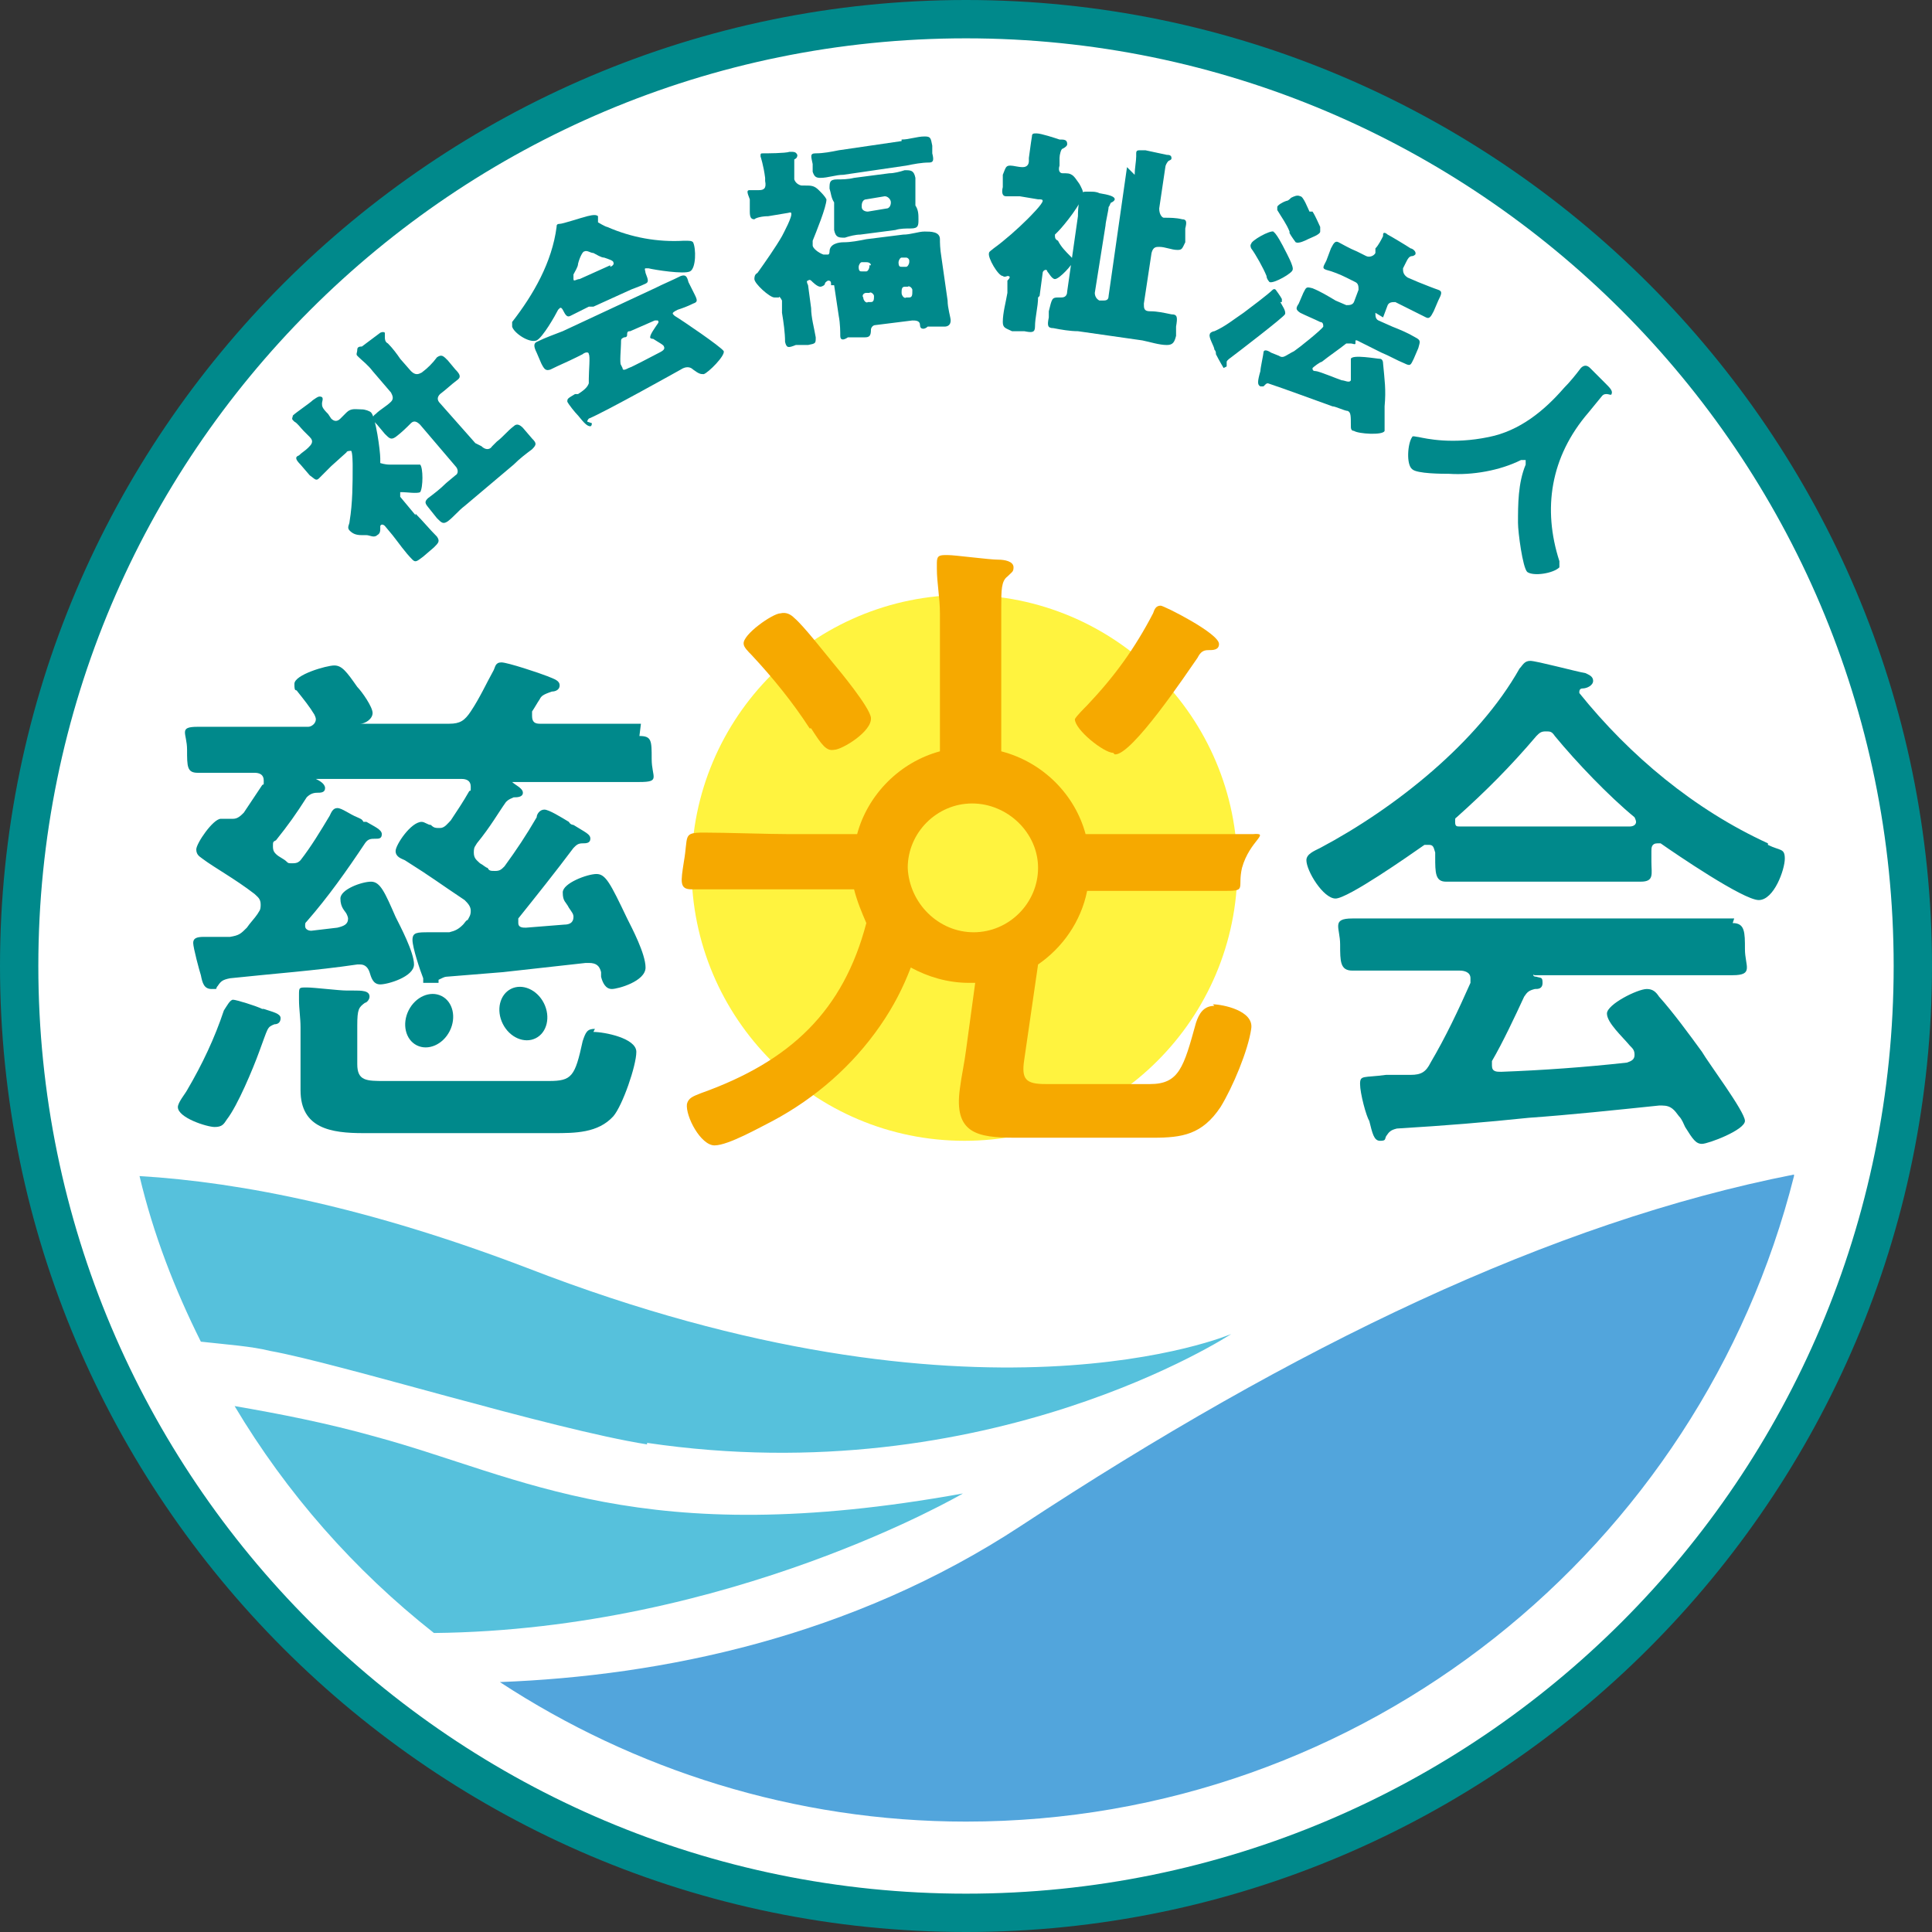
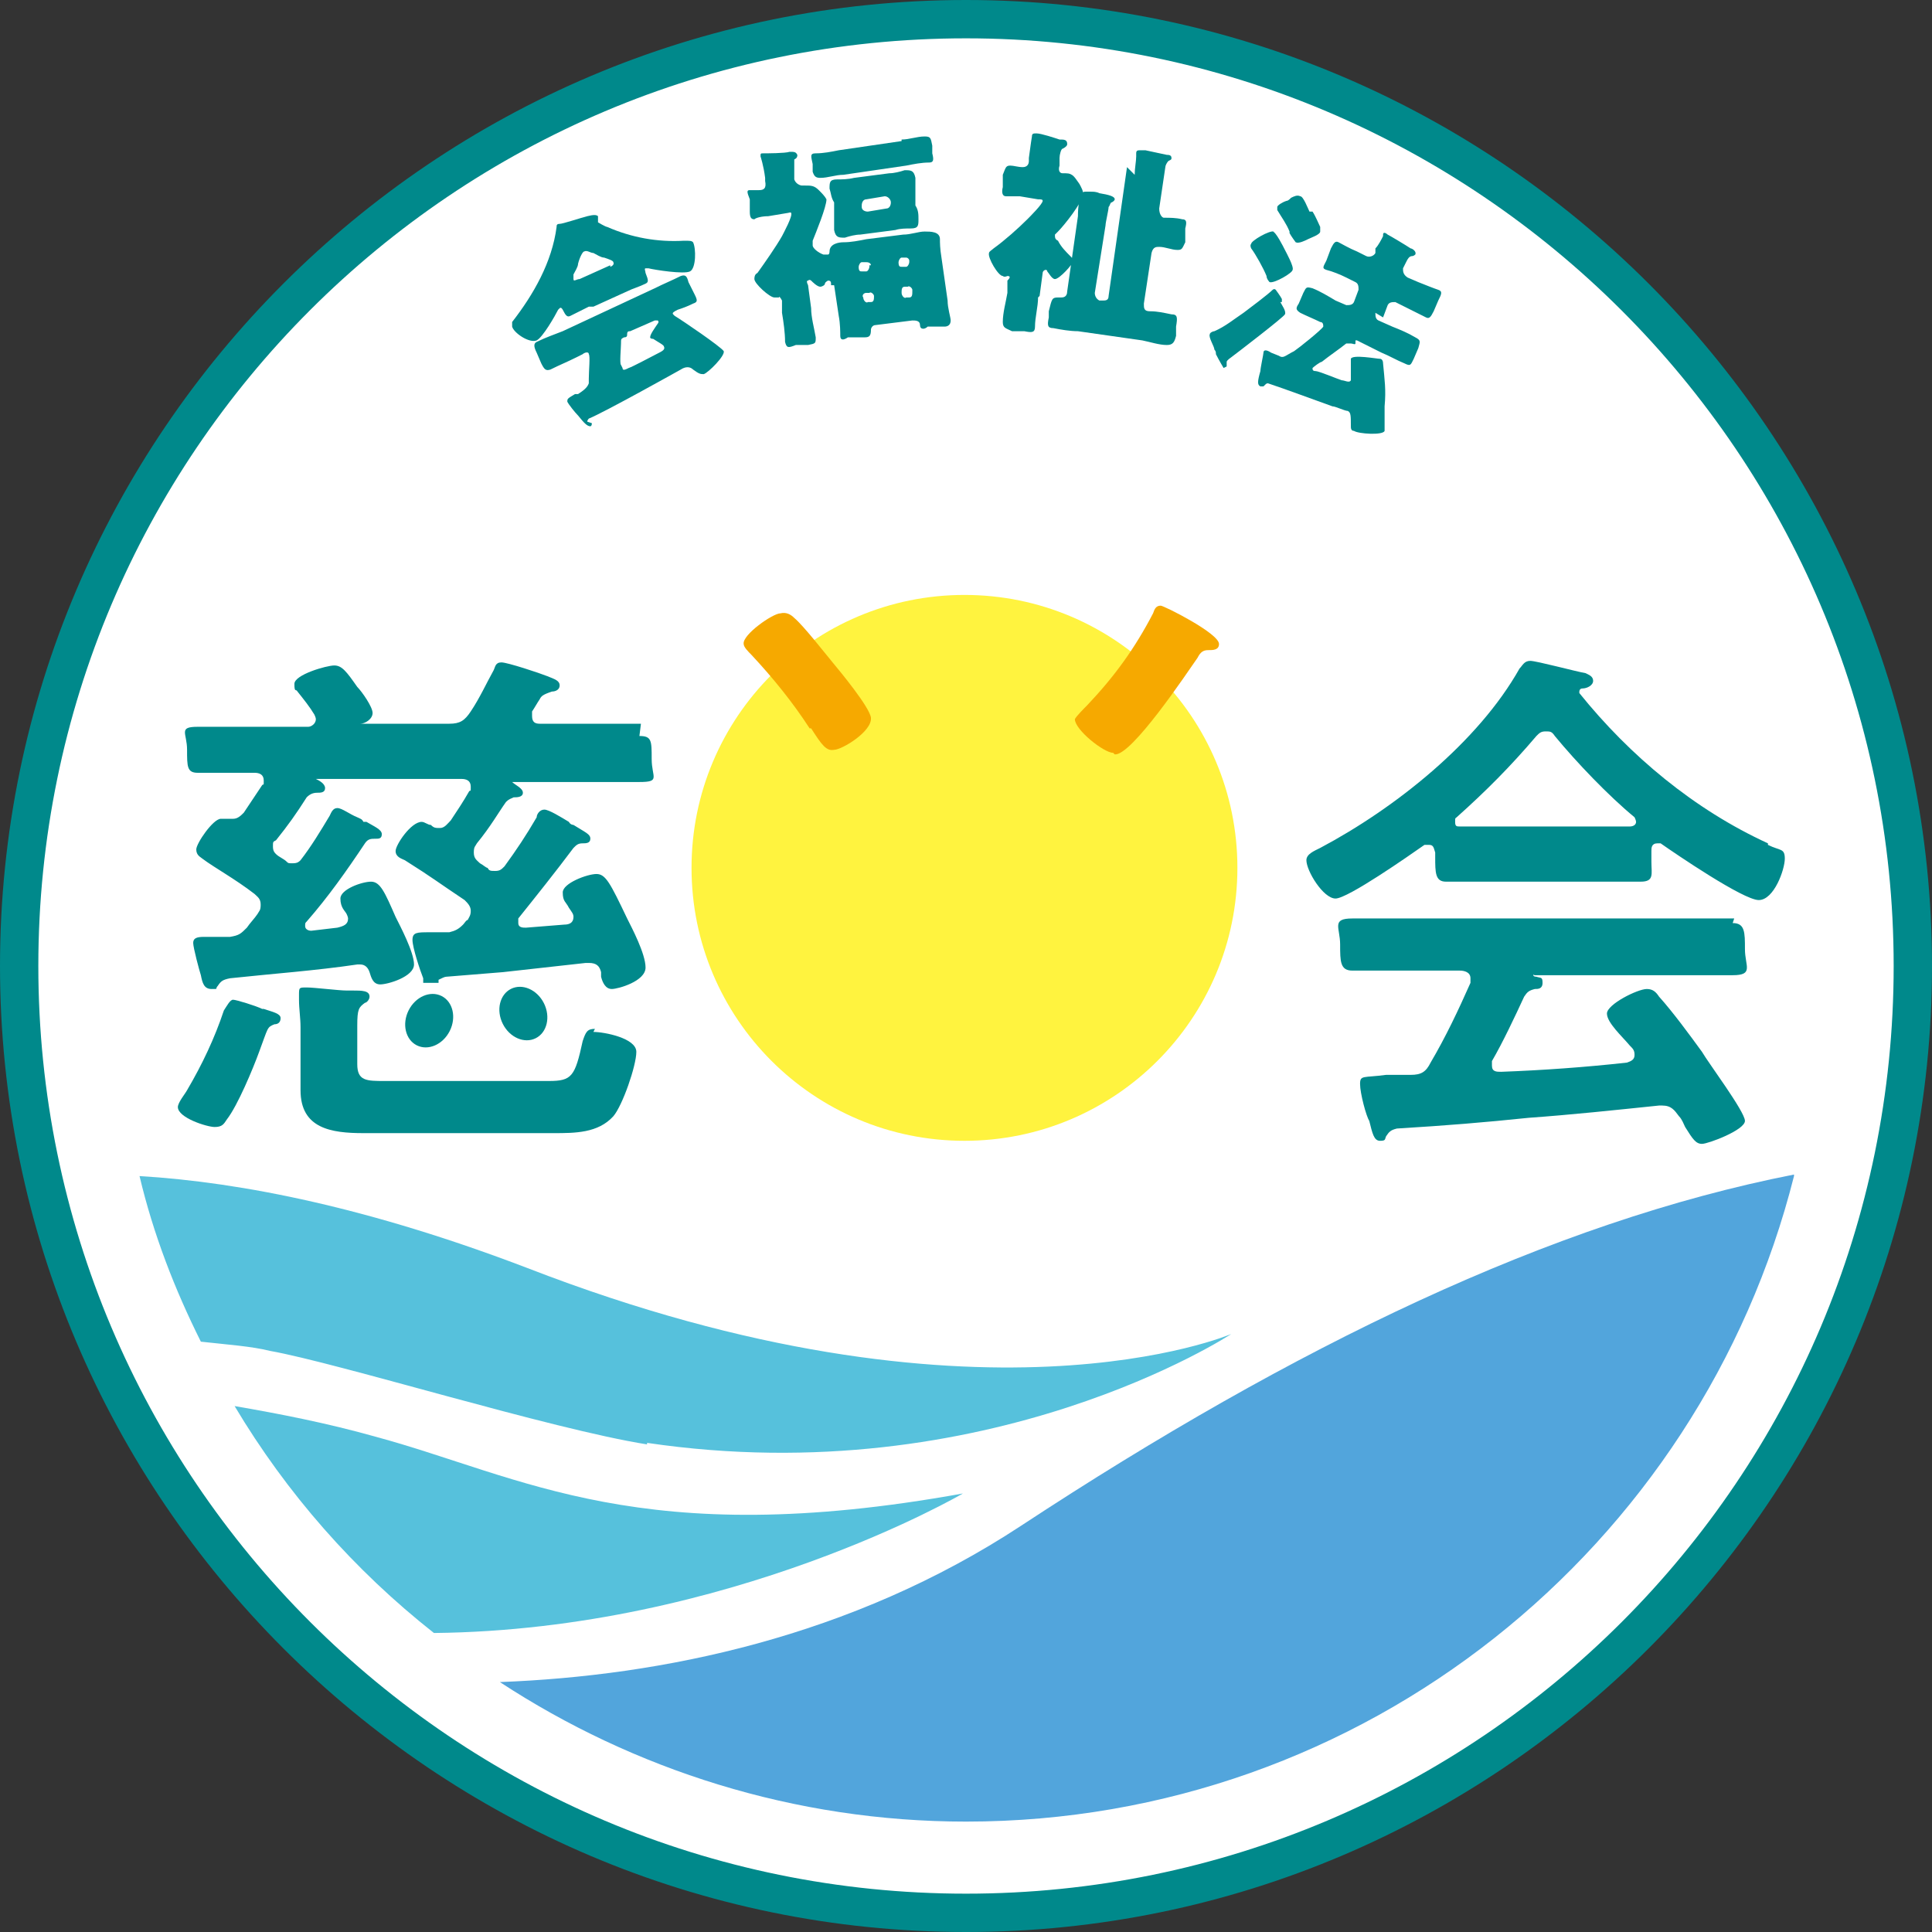
<svg xmlns="http://www.w3.org/2000/svg" version="1.1" viewBox="0 0 126 126" width="126" height="126">
  <rect x="0" y="0" width="126" height="126" fill="#333333" stroke="none" />
  <defs>
    <style>
      .cls-1 {
        fill: #fff33f;
      }

      .cls-2 {
        fill: #56c1dc;
      }

      .cls-3 {
        fill: #fff;
      }

      .cls-4 {
        fill: #f6a900;
      }

      .cls-5 {
        fill: none;
      }

      .cls-6 {
        fill: #00898b;
      }

      .cls-7 {
        fill: #52a5dc;
      }
    </style>
  </defs>
  <g>
    <g id="_ロゴ">
      <circle class="cls-3" cx="63" cy="63" r="62.1" />
      <ellipse class="cls-5" cx="62.9" cy="62.7" rx="61.6" ry="61.4" />
      <circle class="cls-1" cx="62.9" cy="56.6" r="17.8" />
      <ellipse class="cls-6" cx="28" cy="66.5" rx="1.8" ry="1.5" transform="translate(-44 61.7) rotate(-63.3)" />
      <ellipse class="cls-6" cx="34.2" cy="66" rx="1.5" ry="1.8" transform="translate(-26 22.4) rotate(-26.6)" />
      <g>
        <path class="cls-6" d="M17.5,65.8h-.4c-.4-.2-1.7-.6-1.9-.6s-.4.4-.6.7c-.6,1.8-1.4,3.5-2.4,5.2-.1.2-.6.8-.6,1.1,0,.7,1.9,1.3,2.4,1.3s.6-.2.8-.5c.7-.9,1.7-3.3,2.1-4.4.6-1.6.5-1.6,1-1.8.2,0,.4-.1.4-.4,0-.3-.5-.4-1.1-.6h0Z" />
        <path class="cls-6" d="M41.8,47.2c-1.4,0-2.7,0-4.1,0h-2.5c-.3,0-.5-.1-.5-.5s0-.2,0-.3c.2-.3.3-.5.5-.8.1-.2.2-.3.8-.5.2,0,.5-.1.5-.4s-.3-.4-.8-.6c-.5-.2-2.6-.9-3-.9s-.4.3-.5.5c-.5.9-.9,1.8-1.5,2.7-.4.6-.7.8-1.4.8h-5.7c0,0-.1,0-.1,0s0,0,0,0c.3,0,.8-.3.8-.7s-.7-1.4-1-1.7c-.7-1-1-1.4-1.5-1.4s-2.6.6-2.6,1.2.1.3.2.5c.4.5.8,1,1.1,1.5,0,0,.1.2.1.3,0,.3-.3.5-.5.5h-3.1c-1.4,0-2.8,0-4.1,0s-.7.4-.7,1.5,0,1.5.7,1.5c1.2,0,2.5,0,3.7,0,.3,0,.6.1.6.5s0,.2-.1.3c-.4.6-.8,1.2-1.2,1.8-.2.2-.4.4-.7.4s-.4,0-.6,0c0,0-.2,0-.2,0-.5,0-1.6,1.6-1.6,2s.3.5.4.6c.8.6,2.1,1.3,3.4,2.3.2.2.4.3.4.7s-.1.4-.2.6c-.2.3-.5.6-.7.9-.4.4-.5.5-1.1.6-.6,0-1.2,0-1.7,0s-.7.1-.7.4.4,1.8.5,2.1c.1.5.2.9.7.9s.2,0,.4-.2c.2-.3.3-.4.8-.5,2.8-.3,5.6-.5,8.3-.9h.2c.3,0,.5.2.6.5.1.3.2.8.7.8s2.2-.5,2.2-1.3-.9-2.5-1.2-3.1c-.7-1.6-1-2.3-1.6-2.3s-2,.5-2,1.1.3.8.4,1c0,0,.1.2.1.3,0,.4-.3.5-.7.6l-1.7.2c-.2,0-.4-.1-.4-.3s0-.2.1-.3c1.4-1.6,2.6-3.3,3.8-5.1.2-.3.4-.3.7-.3.2,0,.4,0,.4-.3s-.5-.5-1-.8h-.2c-.1-.2-.2-.2-.4-.3-.5-.2-1-.6-1.3-.6s-.4.3-.5.5c-.6,1-1.2,2-1.9,2.9-.1.1-.2.2-.5.2s-.3,0-.4-.1c-.2-.2-.5-.3-.7-.5-.1-.1-.2-.2-.2-.5s0-.3.2-.4c.8-1,1.3-1.7,2-2.8.2-.2.4-.3.7-.3.2,0,.5,0,.5-.3s-.4-.5-.6-.6c0,0,0,0,0,0s0,0,.1,0h9.4c.3,0,.6.1.6.5s0,.2-.1.3c-.4.7-.8,1.3-1.2,1.9-.2.2-.4.5-.7.5s-.4,0-.6-.2c-.2,0-.4-.2-.6-.2-.7,0-1.7,1.5-1.7,1.9s.4.5.6.6c1.9,1.2,2.1,1.4,3.9,2.6.2.2.4.4.4.7s-.1.4-.2.6c-.1,0-.2.2-.3.3-.3.3-.5.4-.9.5-.5,0-.9,0-1.3,0-.8,0-1.1,0-1.1.5s.5,2,.7,2.5c0,0,0,.2,0,.3h1v-.2c.2-.1.4-.2.5-.2,1.2-.1,2.5-.2,3.7-.3,1.8-.2,3.6-.4,5.4-.6h.2c.5,0,.7.2.8.6,0,0,0,.2,0,.3.1.4.3.8.7.8s2.2-.5,2.2-1.4-.9-2.6-1.2-3.2c-1.1-2.3-1.4-2.9-2-2.9s-2.2.6-2.2,1.2.2.6.4,1c.2.3.3.4.3.6,0,.4-.3.5-.6.5h0l-2.5.2c-.2,0-.5,0-.5-.3s0-.2,0-.3c1.2-1.5,2.4-3,3.6-4.6.2-.2.3-.3.6-.3.2,0,.5,0,.5-.3s-.3-.4-1.1-.9c0,0-.2,0-.3-.2-.5-.3-1.3-.8-1.6-.8s-.5.3-.5.5c-.7,1.2-1.3,2.1-2.1,3.2-.2.2-.3.3-.6.3s-.4,0-.5-.2c-.1,0-.3-.2-.5-.3-.2-.2-.4-.3-.4-.7s.1-.4.2-.6c.9-1.1,1.4-2,1.9-2.7.2-.2.3-.2.5-.3.2,0,.6,0,.6-.3s-.5-.5-.7-.7c0,0,0,0,0,0,0,0,0,0,.1,0h4.1c1.4,0,2.7,0,4.1,0s.8-.3.8-1.5,0-1.5-.8-1.5h0Z" />
        <path class="cls-6" d="M38.8,67.1c-.5,0-.6.2-.8.8-.5,2.3-.7,2.6-2.2,2.6h-10.7c-1.2,0-1.8,0-1.8-1.1v-2.5c0-1.1.1-1.2.5-1.5.1,0,.3-.2.3-.4,0-.4-.5-.4-1.1-.4-.1,0-.2,0-.4,0-.5,0-2.1-.2-2.6-.2s-.5,0-.5.5v.3c0,.6.1,1.2.1,1.8v2.5c0,.5,0,1,0,1.6,0,2.5,2,2.8,4.1,2.8h12.4c1.4,0,2.9,0,3.9-1.1.6-.7,1.5-3.3,1.5-4.2s-2.1-1.3-2.8-1.3h0Z" />
        <path class="cls-6" d="M115.3,55c-4.8-2.2-9-5.7-12.3-9.8,0,0,0,0,0-.1,0,0,0-.2.2-.2.3,0,.7-.2.7-.5s-.3-.4-.5-.5c-.6-.1-3.2-.8-3.6-.8s-.5.3-.7.5c-2.7,4.8-8.1,9.1-13,11.7-.4.2-.9.4-.9.8,0,.7,1.1,2.5,1.9,2.5s4.8-2.8,5.8-3.5c0,0,.2,0,.3,0,.3,0,.3.2.4.5v.3c0,1,0,1.6.7,1.6s2.2,0,3.2,0h6.3c1,0,2.3,0,3.2,0s.7-.5.7-1.3v-.7c0-.2,0-.5.4-.5s.2,0,.2,0c1,.7,5.4,3.7,6.4,3.7s1.7-2,1.7-2.7-.3-.5-1.1-.9h0ZM106.2,53.9c-.8,0-1.6,0-2.4,0h-6.3c-.8,0-1.5,0-2.3,0-.2,0-.3,0-.3-.3s0-.2.1-.3c1.9-1.7,3.5-3.3,5.2-5.3.2-.2.3-.3.6-.3s.4,0,.6.3c1.4,1.7,3.5,3.9,5.2,5.3,0,0,.1.2.1.3,0,.2-.2.3-.4.3Z" />
        <path class="cls-6" d="M113.1,59.9c-1.4,0-2.9,0-4.3,0h-16.3c-1.4,0-2.9,0-4.3,0s-.8.6-.8,1.7,0,1.7.8,1.7c1.4,0,2.9,0,4.3,0h2.7c.3,0,.7.1.7.5s0,.2,0,.3c-.8,1.8-1.6,3.5-2.6,5.2-.3.6-.6.8-1.3.8h-1.6c-1.5.2-1.7,0-1.7.6s.4,2.1.6,2.4c.2.8.3,1.3.7,1.3s.3-.1.4-.3c.2-.3.3-.4.7-.5,3.3-.2,5.7-.4,8.6-.7,2.8-.2,5.6-.5,8.5-.8,0,0,.1,0,.2,0,.6,0,.8.3,1.1.7.2.2.3.5.4.7.5.8.7,1.1,1.1,1.1s2.8-.9,2.8-1.5-2.4-3.8-2.8-4.5c-.8-1.1-1.9-2.6-2.8-3.6-.2-.3-.4-.5-.8-.5-.6,0-2.6,1-2.6,1.6s1,1.5,1.5,2.1c.2.2.3.3.3.6s-.2.4-.5.5c-2.7.3-5.5.5-8.2.6-.3,0-.6,0-.6-.4s0-.2,0-.3c.7-1.2,1.5-2.9,2.1-4.2.2-.3.3-.4.7-.5.2,0,.5,0,.5-.4s-.1-.3-.4-.4c0,0-.2,0-.2-.1s0,0,.1,0h8.6c1.4,0,2.9,0,4.3,0s.8-.6.8-1.7,0-1.7-.8-1.7h0Z" />
      </g>
      <g>
-         <path class="cls-4" d="M79.2,65.6c-.7,0-1,.5-1.2,1.1-.8,2.9-1.1,4-3,4h-6.8c-1.3,0-1.6-.3-1.4-1.6l.9-6.2c1.6-1.1,2.8-2.8,3.2-4.8h4c1.3,0,3.8,0,5.1,0s.7-.2,1-1.5c.5-1.8,1.9-2.3.7-2.2-1.3,0-5.5,0-6.8,0h-4.1c-.7-2.6-2.8-4.7-5.5-5.4v-9.4c0-1.1,0-1.7.4-2,.3-.3.4-.3.4-.6,0-.4-.6-.5-1-.5-.6,0-2.8-.3-3.3-.3s-.7,0-.7.5,0,.3,0,.4c0,.9.2,1.9.2,2.9v9c-2.6.7-4.7,2.8-5.4,5.4h-4.4c-1.3,0-4.2-.1-5.6-.1s-1,.2-1.3,1.9c-.2,1.3-.3,1.8.5,1.8,1.3,0,5,0,6.3,0h4.3c.2.8.5,1.5.8,2.2-1.5,5.7-4.9,9-10.8,11.1-.5.2-.8.3-.9.7-.1.8.9,2.7,1.8,2.7s3-1.2,3.8-1.6c2.8-1.5,5.2-3.6,7-6.2.9-1.3,1.5-2.5,2-3.8,1.1.6,2.4,1,3.8,1s.2,0,.4,0l-.6,4.4c-.1.8-.3,1.7-.4,2.5-.4,2.9,1.1,3.2,3.6,3.2h9c1.9,0,3.2-.2,4.4-2,.8-1.3,1.8-3.7,2-5.1.2-1.2-1.9-1.6-2.5-1.6h0ZM59.2,56.6c0-2.3,1.9-4.2,4.2-4.2s4.3,1.9,4.3,4.2-1.9,4.2-4.2,4.2-4.2-1.9-4.3-4.2Z" />
        <path class="cls-4" d="M52.9,47.5c.7,1.1,1,1.5,1.5,1.4.5,0,2.5-1.2,2.4-2.1-.1-.7-2-3-2.5-3.6s-1.9-2.4-2.5-2.9c-.2-.2-.5-.4-.9-.3-.5,0-2.5,1.4-2.4,2,0,.2.3.5.5.7,1.4,1.5,2.7,3.1,3.8,4.8h0Z" />
        <path class="cls-4" d="M72.7,49.2c1.1.1,4.7-5.3,5.4-6.3.2-.4.4-.5.7-.5.3,0,.7,0,.7-.4,0-.7-3.6-2.5-3.8-2.5-.3,0-.4.2-.5.5-1.2,2.3-2.5,4.1-4.3,6-.2.2-.7.7-.8.9,0,.7,1.9,2.2,2.5,2.2Z" />
      </g>
      <g>
-         <path class="cls-6" d="M27.1,33.5c.5.5.9,1,1.4,1.5.2.3.1.4-.2.7l-.7.6c-.4.3-.5.4-.7.2-.5-.5-.9-1.1-1.3-1.6l-.5-.6c0,0-.2-.2-.3,0,0,0,0,.1,0,.2,0,.1,0,.3-.2.4-.2.2-.5,0-.7,0h-.3c-.4,0-.6-.1-.8-.3s0-.4,0-.6c.2-1.2.2-2.5.2-3.6,0-.1,0-.9-.1-1,0,0-.3,0-.3.1l-1,.9c-.3.3-.6.6-.8.8-.2.2-.3,0-.6-.2l-.6-.7c-.3-.3-.4-.5-.1-.6.2-.2.4-.3.6-.5.2-.2.4-.4.1-.7l-.4-.4c-.2-.2-.4-.5-.6-.6,0,0,0,0-.1-.1-.1-.1,0-.2,0-.3.2-.2,1.1-.8,1.3-1,.3-.2.4-.3.6-.2.1.1,0,.3,0,.4,0,.2,0,.3.4.7l.2.3c.2.2.4.2.6,0,.1-.1.2-.2.4-.4.3-.3.6-.2,1-.2.2,0,.5.1.6.2.3.3.6,2.5.6,3,0,.1,0,.2,0,.3,0,0,.3.1.6.1h.2c.4,0,.8,0,1.2,0,.2,0,.5,0,.6,0,.2.2.2,1.5,0,1.8-.2.1-.9,0-1.1,0,0,0-.1,0-.2,0,0,0,0,.2,0,.3l1,1.2h0ZM31.4,29.1c.2.2.5.3.7,0l.3-.3c.4-.3.7-.7,1.1-1,.2-.2.4-.1.6.1l.6.7c.3.3.3.4,0,.7-.4.3-.8.6-1.2,1l-3.2,2.7c-.4.3-.7.7-1.1,1-.3.2-.4.1-.7-.2l-.4-.5c-.3-.4-.5-.5-.2-.8.4-.3.8-.6,1.2-1l.6-.5c.2-.1.2-.4,0-.6l-2.3-2.7c-.2-.2-.4-.3-.6-.1-.3.3-.6.6-1,.9-.3.2-.4.1-.7-.2l-.5-.6c-.3-.3-.4-.5-.1-.7.3-.3.7-.5,1-.8.2-.2.1-.4,0-.6l-1.2-1.4c-.3-.4-.7-.7-.9-.9,0,0,0,0-.1-.1-.1-.1,0-.2,0-.4s.2-.2.3-.2c.4-.3.8-.6,1.2-.9,0,0,.2-.1.3,0,0,0,0,.1,0,.3,0,.1,0,.3.2.4.3.3.6.7.8,1l.7.8c.3.3.5.2.7.1.4-.3.7-.6,1-1,.3-.2.4-.1.7.2l.5.6c.3.3.4.5.1.7-.4.3-.7.6-1.1.9-.2.2-.2.4,0,.6l2.3,2.6h0Z" />
        <path class="cls-6" d="M38.4,20c-.4.2-.8.4-1.2.6-.2.1-.3,0-.5-.4,0,0-.1-.2-.2-.1,0,0,0,0-.1.1-.2.4-1,1.8-1.4,2-.5.2-1.5-.5-1.6-.9,0-.1,0-.2,0-.3,1.4-1.8,2.6-3.9,2.9-6.2,0-.1,0-.2.2-.2.2,0,1.4-.4,1.8-.5.4-.1.6-.1.7,0,0,0,0,.2,0,.3,0,0,0,0,0,.1,0,0,.5.3.6.3,1.6.7,3.3,1,5,.9.4,0,.5,0,.6.1.2.4.2,1.7-.2,1.9-.4.2-2.3-.1-2.7-.2,0,0-.2,0-.2,0-.1,0,0,.2,0,.3h0c.2.5.2.6,0,.7-.4.2-.8.3-1.2.5l-2.2,1h0ZM38.6,27.6c0,0,0,.2-.1.2-.2,0-.4-.2-.8-.7-.2-.2-.6-.7-.7-.9,0-.2,0-.2.5-.5h.2c.3-.2.6-.4.7-.7,0,0,0-.1,0-.3,0-.5.1-1.5,0-1.6,0-.2-.3-.1-.4,0l-.4.2c-.6.3-1.1.5-1.7.8-.3.1-.4,0-.6-.4l-.3-.7c-.2-.4-.2-.6,0-.7.6-.3,1.2-.5,1.7-.7l6-2.8c.6-.3,1.1-.5,1.7-.8.3-.1.4,0,.5.4l.4.8c.2.4.2.5-.1.6-.4.2-.7.3-1,.4-.2.1-.4.2-.3.3,0,0,0,0,.1.1.5.3,3,2,3.2,2.3.1.3-1,1.4-1.3,1.5-.2,0-.3,0-.7-.3-.2-.2-.5-.2-.8,0,0,0-5,2.8-6,3.2,0,0-.1.1-.1.2ZM39.8,17.4c0,0,.3-.1.2-.3,0-.1-.3-.2-.6-.3-.2,0-.5-.2-.7-.3-.2,0-.4-.2-.6-.1-.1,0-.3.4-.4.8,0,.2-.2.5-.3.7,0,.1,0,.2,0,.3,0,.2.2,0,.4,0l2-.9h0ZM40.6,24c0,.2.2.1.4,0,.3-.1,1.4-.7,1.8-.9.4-.2.6-.3.5-.5,0-.1-.4-.3-.7-.5,0,0-.2,0-.2-.1,0-.2.3-.6.5-.9,0,0,.1-.1,0-.2,0,0,0,0-.2,0l-1.6.7c-.1,0-.2,0-.2.2,0,.1,0,.2-.2.2-.2.1-.2.1-.2.4,0,.3-.1,1.3,0,1.4h0Z" />
        <path class="cls-6" d="M54.2,18.6c0-.2,0-.3-.2-.3,0,0-.2.1-.2.2,0,.1-.2.2-.3.2-.2,0-.5-.3-.6-.4,0,0-.1-.1-.2,0-.1,0-.1.1,0,.3l.2,1.5c0,.6.2,1.3.3,1.9,0,.4,0,.4-.5.5h-.8c-.5.2-.6.2-.7-.2,0-.6-.1-1.3-.2-1.9v-.8c-.1-.2-.2-.3-.2-.2,0,0-.1,0-.1,0,0,0,0,0-.2,0-.3,0-1.3-.9-1.3-1.2,0-.1,0-.3.2-.4.5-.7,1.2-1.7,1.6-2.4.1-.2.7-1.3.6-1.5,0-.1-.2,0-.3,0l-1.2.2c-.4,0-.8.1-.9.2-.2,0-.3-.1-.3-.5v-.8c-.2-.5-.2-.6,0-.6.2,0,.5,0,.6,0,.3,0,.5-.1.4-.6v-.2c-.1-.8-.3-1.4-.3-1.4,0-.2,0-.2.2-.2.2,0,1.4,0,1.7-.1.3,0,.4,0,.5.2,0,.1,0,.2-.2.3,0,0,0,.4,0,.7v.6c.1.3.4.4.5.4h.2c.4,0,.6,0,.9.3,0,0,0,0,0,0,.2.2.4.4.5.6,0,.5-.7,2.2-.9,2.7,0,0,0,.2,0,.3,0,.2.4.5.7.6,0,0,.1,0,.1,0,0,0,.1,0,.2,0,.1,0,.1-.2.1-.2,0-.5.6-.6.9-.6.5,0,1-.1,1.5-.2l2.4-.3c.5,0,1-.2,1.4-.2.4,0,1,0,1,.5,0,.2,0,.6.1,1.2l.4,2.8c0,.5.2,1.1.2,1.3,0,.3-.2.4-.4.4h-1.1c-.2.2-.5.2-.5-.1h0c0-.3-.3-.3-.5-.3l-2.4.3c-.2,0-.3.2-.3.3h0c0,.4-.1.5-.4.5h-1.1c-.3.2-.5.2-.5-.1,0-.2,0-.8-.1-1.3l-.3-2h0ZM58.8,9.1c.5,0,1-.2,1.5-.2.4,0,.4.1.5.6v.5c.1.4.1.6-.2.6-.5,0-1,.1-1.5.2l-4.1.6c-.5,0-1,.2-1.5.2-.3,0-.4-.1-.5-.4v-.5c-.1-.5-.2-.7.2-.7.5,0,1-.1,1.5-.2l4.1-.6h0ZM58,11.3c.3,0,.7-.1,1-.2.4,0,.6,0,.7.5,0,.3,0,.6,0,.9v.9c.2.3.2.6.2.9,0,.4,0,.6-.5.6-.3,0-.7,0-1,.1l-2.3.3c-.3,0-.7.1-1,.2-.4,0-.6,0-.7-.5,0-.3,0-.6,0-.9v-.9c-.2-.3-.2-.6-.3-.9,0-.4,0-.6.5-.6.3,0,.7,0,1.1-.1l2.3-.3h0ZM56.8,17.3c0-.1-.1-.2-.3-.2h-.3c-.1,0-.2.2-.2.3h0c0,.3.1.3.2.3h.3c.1,0,.2-.2.2-.3h0c0-.1,0-.1,0-.1ZM56.2,13.5c0,.2.2.3.4.3l1.2-.2c.2,0,.3-.2.3-.4h0c0-.2-.2-.4-.4-.4l-1.2.2c-.2,0-.3.2-.3.4h0c0,0,0,0,0,0ZM57,19.3c0-.1-.2-.3-.3-.2h-.2c-.2,0-.3.2-.2.3h0c0,.2.2.4.3.3h.2c.2,0,.2-.2.2-.4h0c0-.1,0,0,0,0ZM59.3,17c0-.1-.1-.2-.2-.2h-.3c-.1,0-.2.2-.2.3h0c0,.3.1.3.2.3h.3c.1,0,.2-.2.2-.3h0ZM59.5,18.9c0-.1-.2-.3-.3-.2h-.2c-.2,0-.2.2-.2.4h0c0,.2.2.4.3.3h.2c.2,0,.2-.2.2-.4h0c0-.1,0-.1,0-.1Z" />
        <path class="cls-6" d="M67.7,19.4c0,.6-.2,1.3-.2,1.9,0,.4-.2.4-.7.3h-.8c-.4-.2-.6-.2-.6-.6,0-.6.2-1.3.3-1.9v-.8c.2-.2.2-.3,0-.3,0,0-.2.1-.3,0-.3,0-1-1.2-.9-1.5,0-.1.2-.2.3-.3.7-.5,1.6-1.3,2.2-1.9.2-.2,1-1,1-1.2,0-.1-.1-.1-.3-.1l-1.2-.2c-.4,0-.8,0-.9,0-.2,0-.3-.2-.2-.6v-.8c.2-.5.2-.6.5-.6.2,0,.5.1.8.1.3,0,.4-.2.4-.4v-.2c.1-.8.2-1.4.2-1.4,0-.2.1-.2.3-.2.3,0,1.2.3,1.5.4.3,0,.5,0,.5.3,0,.1-.1.2-.3.3-.1,0-.2.4-.2.6v.5c-.1.3,0,.5.2.5h.2c.5,0,.6.3.9.7.1.2.3.5.2.7,0,.5-1.2,2-1.6,2.4,0,0-.1.1-.2.2,0,.2,0,.3.2.4.2.4.5.7.8,1,.1.1.2.2.2.3,0,.2-.9,1.2-1.2,1.2-.2,0-.4-.4-.5-.5,0,0,0-.1-.1-.1-.1,0-.2.1-.2.2l-.2,1.5h0ZM74,11.4c0-.4.1-.9.1-1.2,0-.1,0-.2,0-.2,0-.2.1-.2.3-.2,0,0,.2,0,.3,0,.5.1.9.2,1.4.3.1,0,.3,0,.3.2,0,.1,0,.1-.2.2-.1.1-.2.3-.2.4l-.4,2.7c0,.4.2.6.3.6.4,0,.8,0,1.2.1.3,0,.3.2.2.6v.9c-.2.4-.2.5-.5.5-.4,0-.8-.2-1.2-.2-.2,0-.4,0-.5.4l-.5,3.3c0,.3,0,.5.4.5.5,0,.9.1,1.4.2.4,0,.4.2.3.8v.6c-.1.4-.2.6-.6.6-.5,0-1.1-.2-1.6-.3l-4.2-.6c-.5,0-1.1-.1-1.6-.2-.4,0-.4-.2-.3-.7v-.4c.2-.8.2-.9.6-.9h.2c.1,0,.4,0,.4-.4l.7-4.9c0-.7.1-1.1.2-1.4,0-.1.1-.2.3-.2,0,0,.2,0,.3,0,.2,0,.4,0,.6.1.6.1,1,.2,1,.4,0,0,0,.1-.2.2-.1,0-.1.2-.2.3,0,.2-.2,1-.2,1.2l-.7,4.4c0,.2.1.4.3.5h.2c.2,0,.4,0,.4-.3l1.2-8.4h0Z" />
        <path class="cls-6" d="M83.5,19.7c.1.2.4.6.3.8-.1.2-3.1,2.5-3.5,2.8,0,0-.3.2-.3.3,0,.1,0,.2,0,.3,0,0-.2.1-.2.1,0,0-.3-.5-.5-.9,0-.1,0-.2-.1-.3,0-.2-.4-.8-.3-1,0-.1.2-.2.3-.2.7-.3,1.3-.8,1.9-1.2.4-.3,1.6-1.2,1.9-1.5,0,0,.1-.1.2,0,0,0,.3.4.4.6,0,0,0,.1,0,.2ZM83,15.1c.2,0,.7,1,.8,1.2.1.2.6,1.1.5,1.3,0,.2-1.2.9-1.5.8,0,0-.2-.2-.2-.4-.2-.5-.7-1.4-1-1.8,0,0-.1-.2,0-.3,0-.2,1.2-.9,1.5-.8h0ZM89.7,20.4c0,.2,0,.4.2.5l.9.4c.5.2,1,.4,1.5.7.4.2.3.3.2.7l-.3.7c-.2.4-.2.5-.6.3-.5-.2-1-.5-1.5-.7l-1.6-.8c0,0-.1,0-.1,0,0,0,0,0,0,0,0,0,0,.1,0,.2,0,.1-.2,0-.3,0-.2,0-.2,0-.3,0-.5.4-1.1.8-1.6,1.2-.1,0-.5.3-.6.4,0,.1,0,.2.2.2.2,0,1.4.5,1.7.6.2,0,.5.2.6,0,0-.1,0-.9,0-1.1,0,0,0-.3,0-.3.1-.3,1.7,0,1.9,0,.1,0,.2.1.2.3.1,1.1.2,1.7.1,2.8,0,.3,0,1.4,0,1.6-.1.3-1.7.2-2,0-.2,0-.2-.2-.2-.3,0-.7,0-.9-.2-1-.2,0-.8-.3-1-.3-1.4-.5-3-1.1-4.2-1.5-.1,0-.1,0-.3.2,0,0-.2,0-.2,0-.2-.1-.2-.3,0-1,0-.2.2-1.1.2-1.2,0-.2.2-.2.5,0l.5.2c.3.2.4,0,1-.3.3-.2,1.8-1.4,1.9-1.6,0-.1,0-.3-.2-.3-.4-.2-.9-.4-1.3-.6-.3-.2-.3-.3-.1-.6l.3-.7c.2-.4.2-.4.6-.3.5.2,1,.5,1.5.8l.7.3c.2,0,.4,0,.5-.2l.3-.8c0-.2,0-.4-.2-.5l-.6-.3c-.4-.2-.9-.4-1.3-.5-.3-.1-.2-.2,0-.6l.3-.8c.2-.4.3-.5.5-.4.2.1.7.4,1.2.6l.6.3c.2.1.5,0,.6-.2v-.3c.2-.2.4-.6.5-.8,0,0,0-.1,0-.1,0-.2.2-.1.3,0,.2.1,1.2.7,1.5.9.1,0,.4.2.3.4,0,0-.1.1-.2.1-.2,0-.3.2-.4.4l-.2.4c0,.2,0,.4.3.6l.7.3c.5.2,1,.4,1.3.5.3.1.2.3,0,.7l-.3.7c-.2.4-.3.5-.5.4-.4-.2-.8-.4-1.2-.6l-.8-.4c-.2,0-.4,0-.5.2l-.3.8h0ZM85.6,13.8c.2.3.4.8.5,1,0,0,0,.2,0,.3,0,.2-.6.4-.8.5-.2.1-.6.3-.8.2,0,0-.3-.4-.4-.6,0,0,0,0,0-.1-.2-.5-.5-.9-.8-1.4,0,0,0-.1,0-.2,0-.1.3-.3.6-.4.1,0,.2-.1.3-.2.2-.1.4-.2.6-.1.2,0,.5.8.6,1h0Z" />
-         <path class="cls-6" d="M104.5,25.8l-.9,1.1c-2.5,2.9-3,6.3-1.9,9.7,0,.1,0,.3,0,.4-.4.4-1.7.6-2.1.3-.3-.3-.6-2.6-.6-3.2,0-1.2,0-2.6.5-3.8,0-.1,0-.2,0-.3,0,0-.2,0-.3,0-1.4.7-3.2,1-4.7.9-.4,0-2.1,0-2.4-.3-.4-.3-.3-1.7,0-2.1,0-.1.3,0,.4,0,.5.1,2.2.5,4.6,0,2-.4,3.6-1.7,4.9-3.2.4-.4.8-.9,1.1-1.3.2-.2.4-.2.6,0,.2.2.8.8,1,1,.3.3.5.5.4.7,0,.1-.2,0-.3,0-.1,0-.2,0-.3.1h0Z" />
      </g>
      <path class="cls-7" d="M117,76.6c-15.8,3.1-32.6,11.2-50.4,22.9-11.1,7.3-23.5,9.8-34,10.2,8.7,5.7,19.2,9.1,30.4,9.1,26,0,47.9-17.9,54-42.1h0Z" />
      <path class="cls-2" d="M24.5,93.7c-3.2-.9-6.3-1.5-9.2-2,3.4,5.7,7.8,10.7,13,14.8,19.3-.2,34.5-9.1,34.5-9.1-21,3.8-28.7-1.1-38.3-3.7h0Z" />
      <path class="cls-2" d="M42.2,94.1c22.3,3.3,38.1-7.1,38.1-7.1,0,0-16.5,7.1-45.9-4.3-10.2-3.9-18.6-5.6-25.3-6,.9,3.8,2.3,7.4,4,10.8,1.8.2,3.3.3,4.5.6,4.5.8,18.3,5.1,24.6,6.1h0Z" />
      <path class="cls-6" d="M63,126C28.3,126,0,97.7,0,63S28.3,0,63,0s63,28.3,63,63-28.3,63-63,63ZM63,2.5C29.6,2.5,2.5,29.6,2.5,63s27.1,60.5,60.5,60.5,60.5-27.1,60.5-60.5S96.3,2.5,63,2.5Z" />
    </g>
  </g>
</svg>